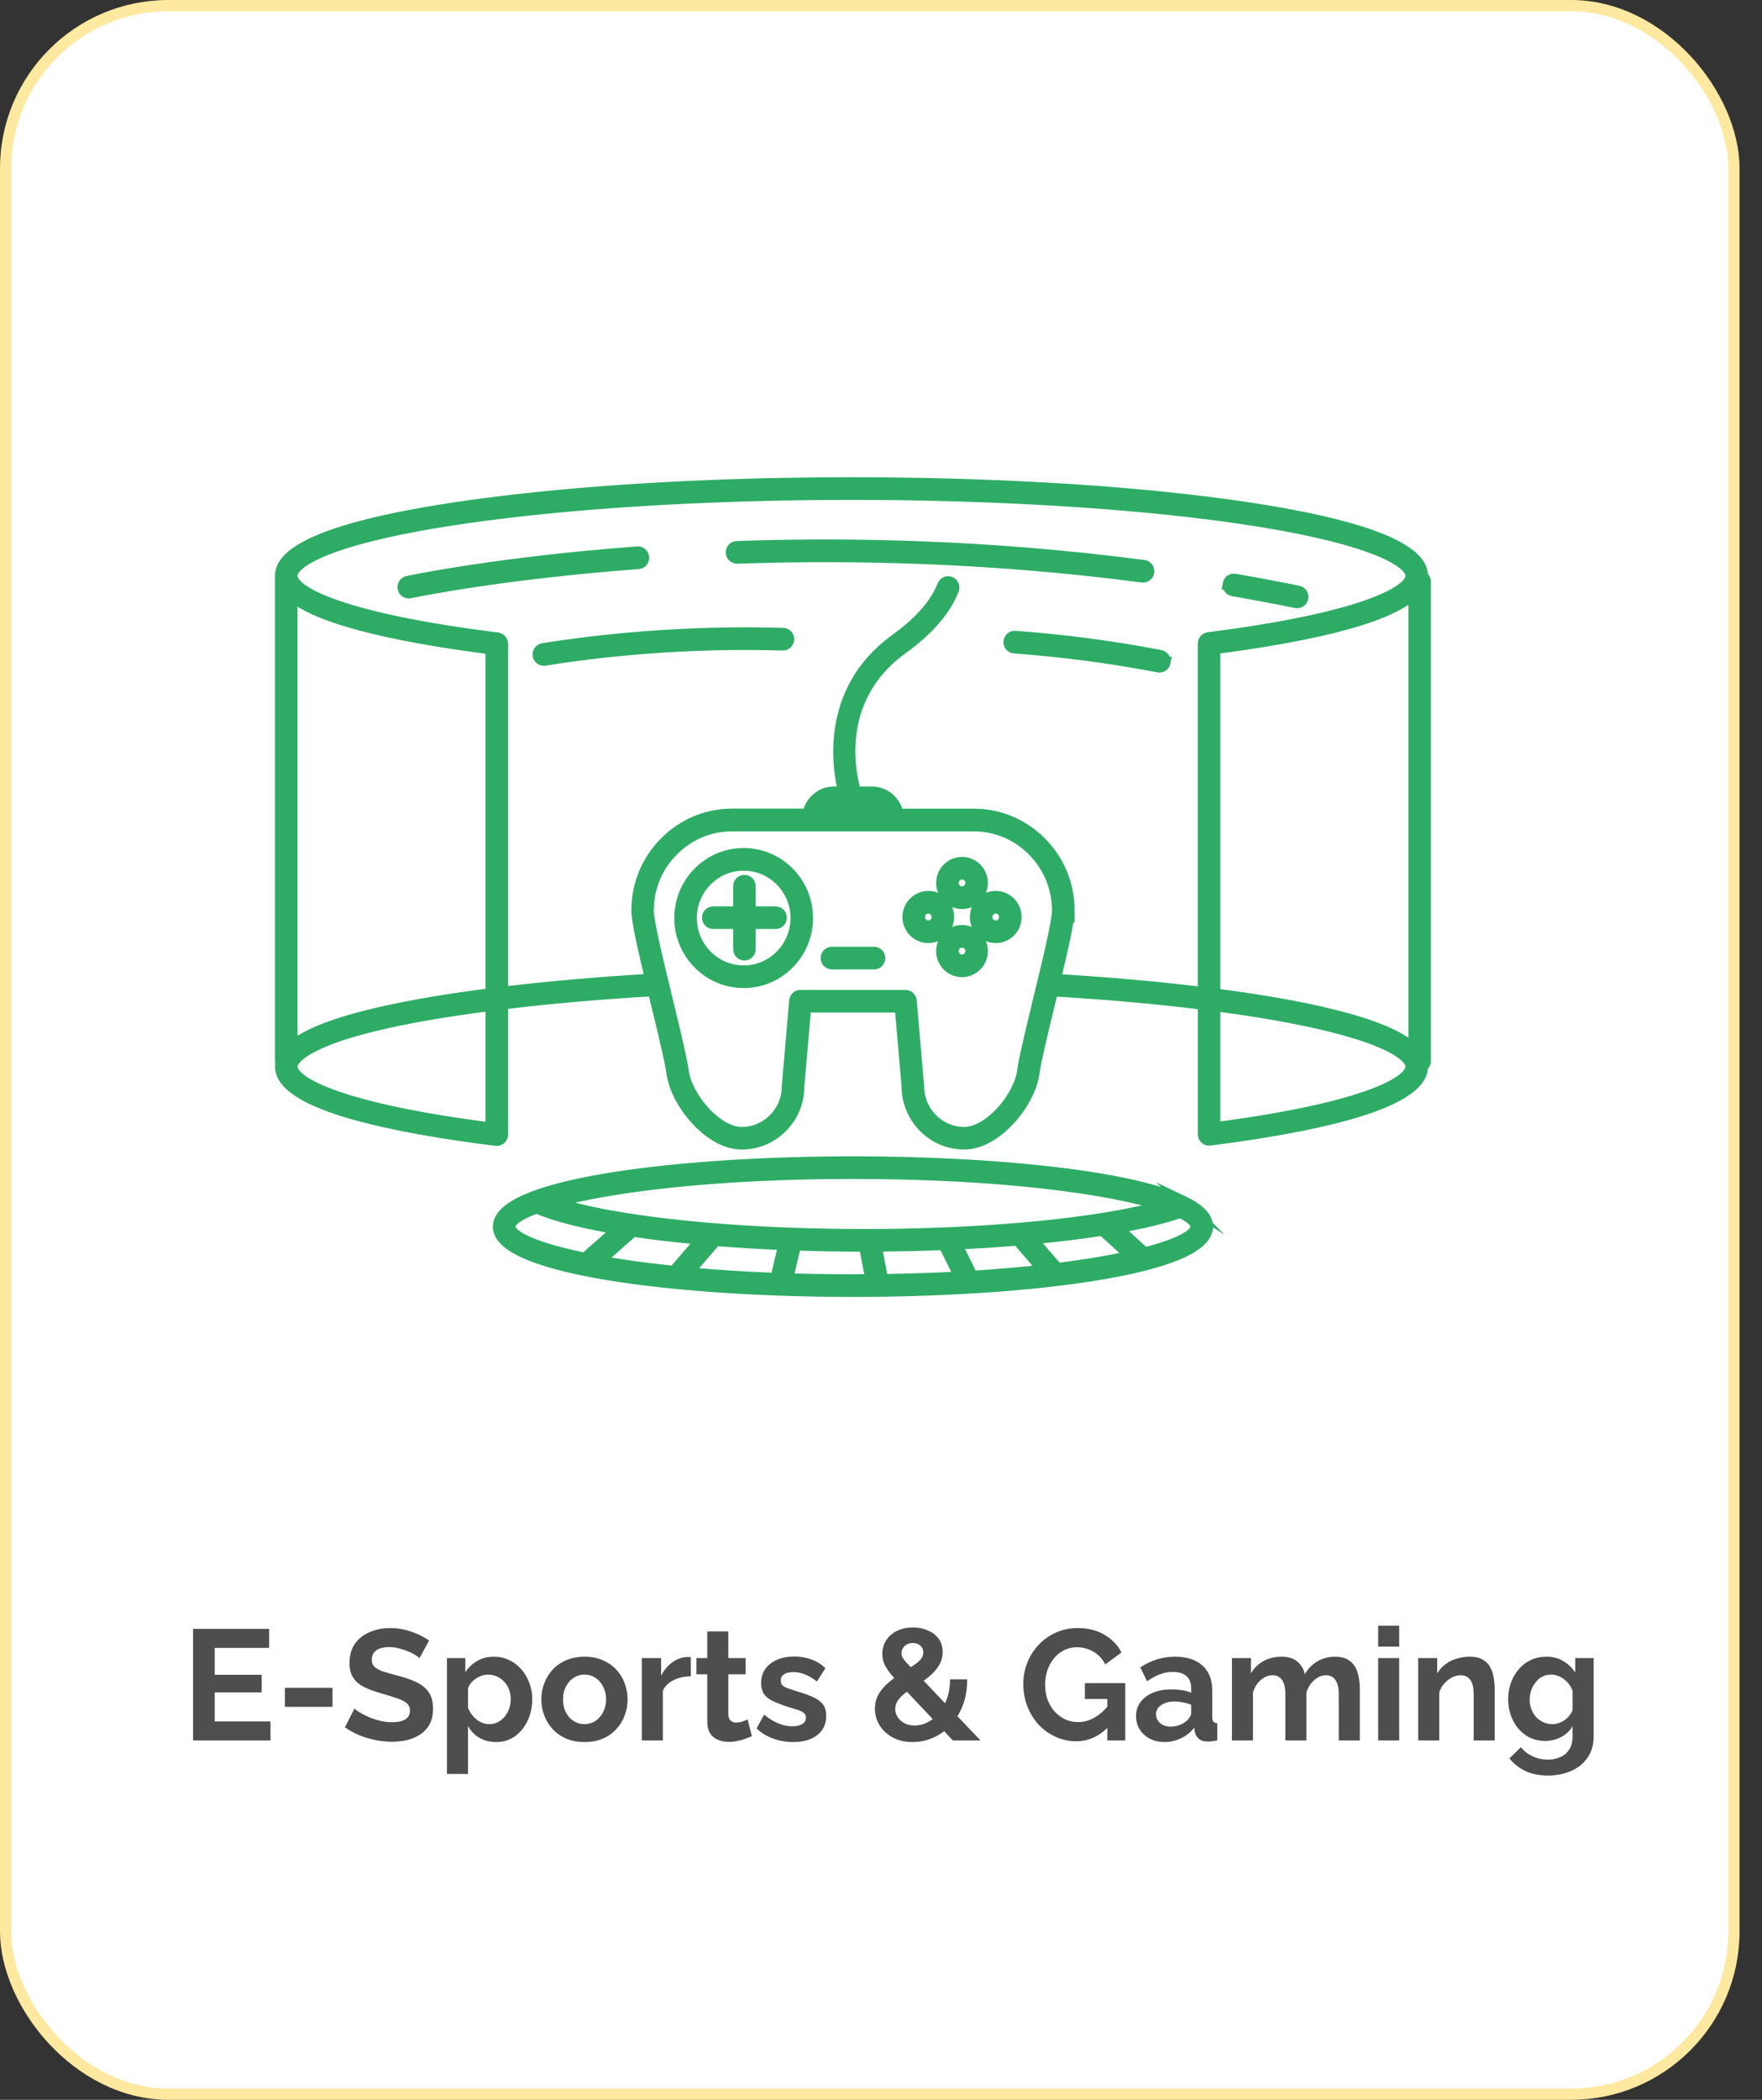
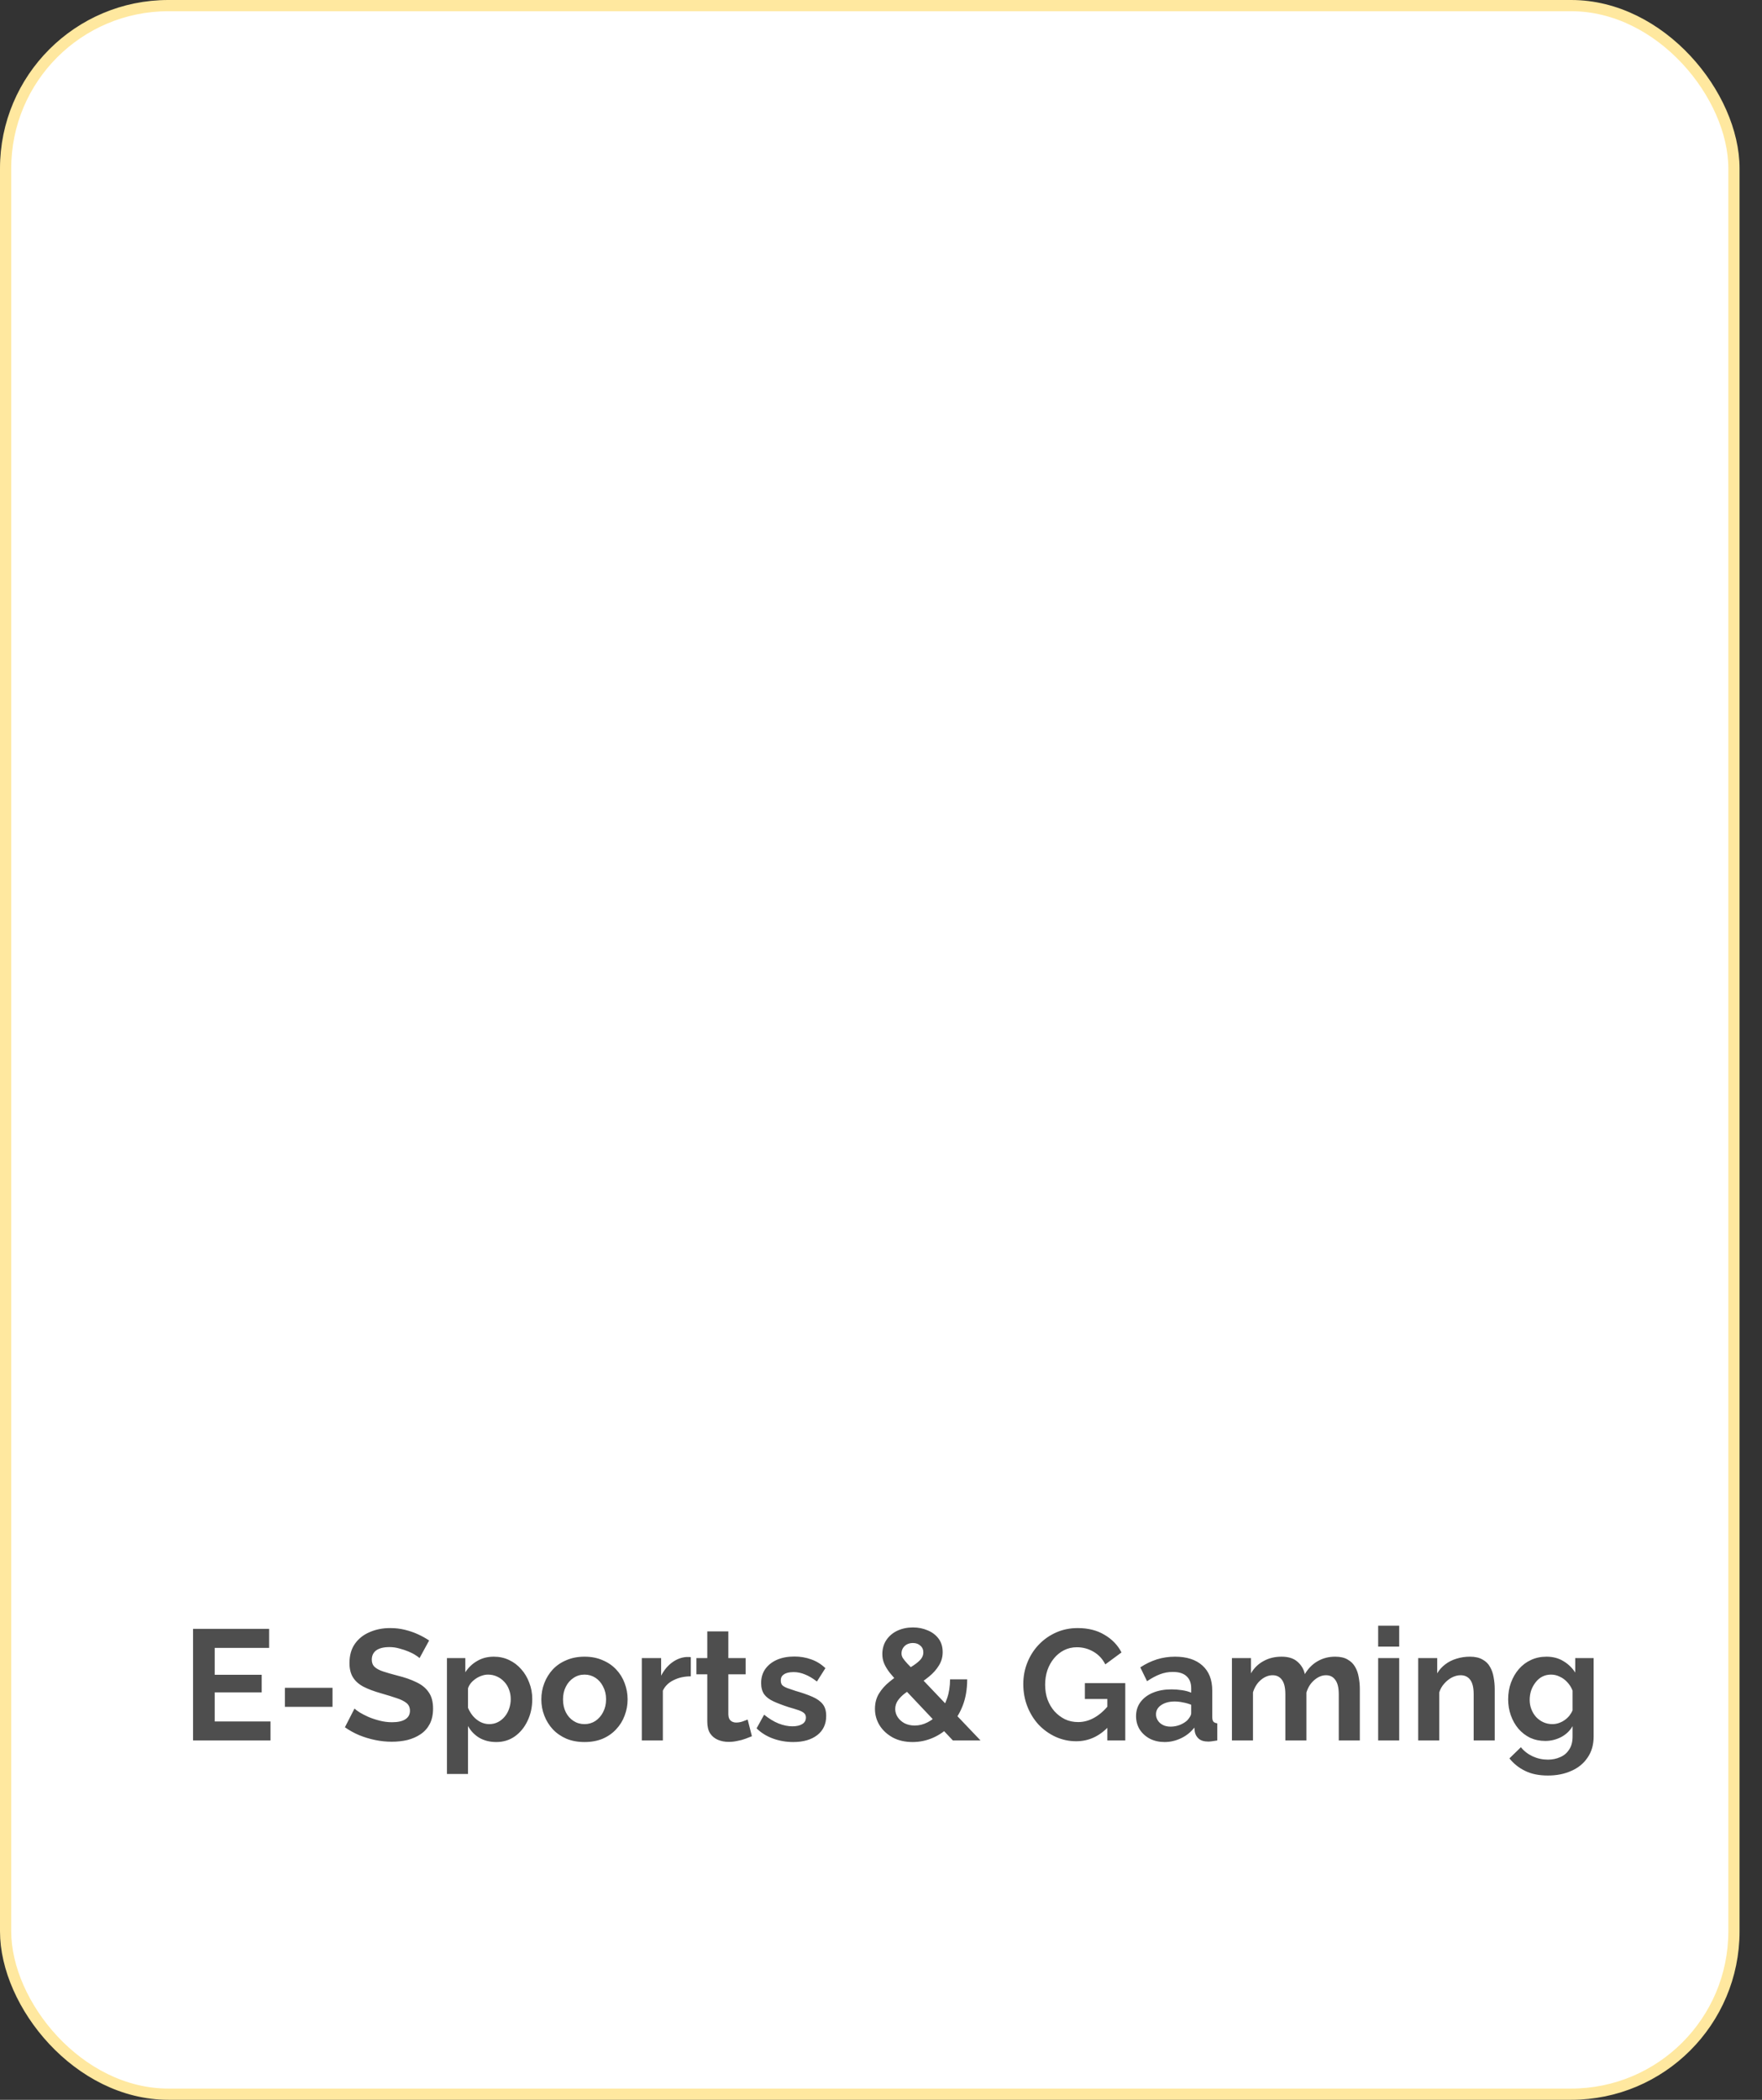
<svg xmlns="http://www.w3.org/2000/svg" width="157" height="187" viewBox="0 0 157 187" fill="none">
  <rect x="0" y="0" width="157" height="187" fill="#333333" stroke="none" />
  <rect x="0.5" y="0.5" width="154" height="186" rx="14.5" fill="white" stroke="#FFE89F" />
  <path d="M24.103 153.306V155H17.201V145.06H23.977V146.754H19.133V149.148H23.319V150.716H19.133V153.306H24.103ZM25.385 152.004V150.31H29.627V152.004H25.385ZM37.383 147.664C37.318 147.599 37.196 147.51 37.019 147.398C36.851 147.286 36.641 147.179 36.389 147.076C36.146 146.973 35.88 146.885 35.591 146.81C35.301 146.726 35.008 146.684 34.709 146.684C34.186 146.684 33.789 146.782 33.519 146.978C33.258 147.174 33.127 147.449 33.127 147.804C33.127 148.075 33.211 148.289 33.379 148.448C33.547 148.607 33.799 148.742 34.135 148.854C34.471 148.966 34.891 149.087 35.395 149.218C36.048 149.377 36.613 149.573 37.089 149.806C37.574 150.03 37.943 150.329 38.195 150.702C38.456 151.066 38.587 151.551 38.587 152.158C38.587 152.69 38.489 153.147 38.293 153.53C38.097 153.903 37.826 154.207 37.481 154.44C37.136 154.673 36.743 154.846 36.305 154.958C35.866 155.061 35.4 155.112 34.905 155.112C34.41 155.112 33.916 155.061 33.421 154.958C32.926 154.855 32.45 154.711 31.993 154.524C31.535 154.328 31.116 154.095 30.733 153.824L31.587 152.158C31.671 152.242 31.82 152.354 32.035 152.494C32.249 152.625 32.511 152.76 32.819 152.9C33.127 153.031 33.463 153.143 33.827 153.236C34.191 153.329 34.559 153.376 34.933 153.376C35.456 153.376 35.852 153.287 36.123 153.11C36.394 152.933 36.529 152.681 36.529 152.354C36.529 152.055 36.422 151.822 36.207 151.654C35.992 151.486 35.694 151.341 35.311 151.22C34.928 151.089 34.475 150.949 33.953 150.8C33.328 150.623 32.805 150.427 32.385 150.212C31.965 149.988 31.652 149.708 31.447 149.372C31.241 149.036 31.139 148.616 31.139 148.112C31.139 147.431 31.297 146.861 31.615 146.404C31.942 145.937 32.38 145.587 32.931 145.354C33.481 145.111 34.093 144.99 34.765 144.99C35.231 144.99 35.67 145.041 36.081 145.144C36.501 145.247 36.893 145.382 37.257 145.55C37.621 145.718 37.947 145.9 38.237 146.096L37.383 147.664ZM44.22 155.14C43.65 155.14 43.146 155.014 42.708 154.762C42.278 154.501 41.942 154.151 41.7 153.712V157.982H39.824V147.664H41.462V148.924C41.742 148.495 42.096 148.159 42.526 147.916C42.955 147.664 43.445 147.538 43.996 147.538C44.49 147.538 44.943 147.636 45.354 147.832C45.774 148.028 46.138 148.303 46.446 148.658C46.754 149.003 46.992 149.405 47.16 149.862C47.337 150.31 47.426 150.795 47.426 151.318C47.426 152.027 47.286 152.671 47.006 153.25C46.735 153.829 46.357 154.291 45.872 154.636C45.396 154.972 44.845 155.14 44.22 155.14ZM43.59 153.544C43.879 153.544 44.14 153.483 44.374 153.362C44.607 153.241 44.808 153.077 44.976 152.872C45.153 152.657 45.284 152.419 45.368 152.158C45.461 151.887 45.508 151.607 45.508 151.318C45.508 151.01 45.456 150.725 45.354 150.464C45.26 150.203 45.12 149.974 44.934 149.778C44.747 149.573 44.528 149.414 44.276 149.302C44.033 149.19 43.767 149.134 43.478 149.134C43.3 149.134 43.118 149.167 42.932 149.232C42.754 149.288 42.582 149.372 42.414 149.484C42.246 149.596 42.096 149.727 41.966 149.876C41.844 150.025 41.756 150.189 41.7 150.366V152.088C41.812 152.359 41.961 152.606 42.148 152.83C42.344 153.054 42.568 153.231 42.82 153.362C43.072 153.483 43.328 153.544 43.59 153.544ZM52.085 155.14C51.487 155.14 50.951 155.042 50.475 154.846C49.999 154.641 49.593 154.361 49.257 154.006C48.93 153.651 48.678 153.245 48.501 152.788C48.323 152.331 48.235 151.85 48.235 151.346C48.235 150.833 48.323 150.347 48.501 149.89C48.678 149.433 48.93 149.027 49.257 148.672C49.593 148.317 49.999 148.042 50.475 147.846C50.951 147.641 51.487 147.538 52.085 147.538C52.682 147.538 53.214 147.641 53.681 147.846C54.157 148.042 54.563 148.317 54.899 148.672C55.235 149.027 55.487 149.433 55.655 149.89C55.832 150.347 55.921 150.833 55.921 151.346C55.921 151.85 55.832 152.331 55.655 152.788C55.487 153.245 55.235 153.651 54.899 154.006C54.572 154.361 54.171 154.641 53.695 154.846C53.219 155.042 52.682 155.14 52.085 155.14ZM50.167 151.346C50.167 151.775 50.251 152.158 50.419 152.494C50.587 152.821 50.815 153.077 51.105 153.264C51.394 153.451 51.721 153.544 52.085 153.544C52.439 153.544 52.761 153.451 53.051 153.264C53.34 153.068 53.569 152.807 53.737 152.48C53.914 152.144 54.003 151.761 54.003 151.332C54.003 150.912 53.914 150.534 53.737 150.198C53.569 149.862 53.34 149.601 53.051 149.414C52.761 149.227 52.439 149.134 52.085 149.134C51.721 149.134 51.394 149.232 51.105 149.428C50.815 149.615 50.587 149.876 50.419 150.212C50.251 150.539 50.167 150.917 50.167 151.346ZM61.555 149.288C60.986 149.288 60.477 149.4 60.029 149.624C59.581 149.839 59.259 150.151 59.063 150.562V155H57.187V147.664H58.909V149.232C59.17 148.728 59.502 148.331 59.903 148.042C60.304 147.753 60.729 147.594 61.177 147.566C61.28 147.566 61.359 147.566 61.415 147.566C61.471 147.566 61.518 147.571 61.555 147.58V149.288ZM66.997 154.622C66.838 154.687 66.647 154.762 66.423 154.846C66.199 154.93 65.956 154.995 65.695 155.042C65.443 155.098 65.186 155.126 64.925 155.126C64.58 155.126 64.262 155.065 63.973 154.944C63.684 154.823 63.45 154.631 63.273 154.37C63.105 154.099 63.021 153.749 63.021 153.32V149.106H62.055V147.664H63.021V145.284H64.897V147.664H66.437V149.106H64.897V152.69C64.906 152.942 64.976 153.124 65.107 153.236C65.238 153.348 65.401 153.404 65.597 153.404C65.793 153.404 65.984 153.371 66.171 153.306C66.358 153.241 66.507 153.185 66.619 153.138L66.997 154.622ZM70.676 155.14C70.051 155.14 69.454 155.037 68.884 154.832C68.315 154.627 67.825 154.323 67.414 153.922L68.086 152.704C68.525 153.059 68.954 153.32 69.374 153.488C69.803 153.656 70.214 153.74 70.606 153.74C70.97 153.74 71.26 153.675 71.474 153.544C71.698 153.413 71.81 153.217 71.81 152.956C71.81 152.779 71.749 152.643 71.628 152.55C71.507 152.447 71.329 152.359 71.096 152.284C70.872 152.209 70.597 152.125 70.27 152.032C69.729 151.855 69.276 151.682 68.912 151.514C68.548 151.346 68.273 151.136 68.086 150.884C67.909 150.623 67.82 150.291 67.82 149.89C67.82 149.405 67.942 148.989 68.184 148.644C68.436 148.289 68.781 148.014 69.22 147.818C69.668 147.622 70.191 147.524 70.788 147.524C71.311 147.524 71.805 147.608 72.272 147.776C72.739 147.935 73.163 148.196 73.546 148.56L72.79 149.75C72.417 149.461 72.062 149.251 71.726 149.12C71.39 148.98 71.049 148.91 70.704 148.91C70.508 148.91 70.322 148.933 70.144 148.98C69.976 149.027 69.836 149.106 69.724 149.218C69.621 149.321 69.57 149.47 69.57 149.666C69.57 149.843 69.617 149.983 69.71 150.086C69.813 150.179 69.962 150.263 70.158 150.338C70.364 150.413 70.611 150.497 70.9 150.59C71.488 150.758 71.983 150.931 72.384 151.108C72.795 151.285 73.103 151.505 73.308 151.766C73.513 152.018 73.616 152.368 73.616 152.816C73.616 153.544 73.35 154.113 72.818 154.524C72.286 154.935 71.572 155.14 70.676 155.14ZM84.905 155L80.229 150.044C79.837 149.624 79.52 149.265 79.277 148.966C79.044 148.658 78.876 148.378 78.773 148.126C78.671 147.874 78.619 147.603 78.619 147.314C78.619 146.838 78.736 146.423 78.969 146.068C79.212 145.704 79.539 145.424 79.949 145.228C80.369 145.032 80.836 144.934 81.349 144.934C81.816 144.934 82.245 145.018 82.637 145.186C83.039 145.345 83.365 145.587 83.617 145.914C83.869 146.241 83.995 146.647 83.995 147.132C83.995 147.571 83.883 147.967 83.659 148.322C83.445 148.677 83.155 149.003 82.791 149.302C82.427 149.601 82.017 149.89 81.559 150.17C81.223 150.385 80.915 150.595 80.635 150.8C80.365 151.005 80.15 151.225 79.991 151.458C79.842 151.682 79.767 151.929 79.767 152.2C79.767 152.461 79.842 152.704 79.991 152.928C80.141 153.152 80.346 153.334 80.607 153.474C80.878 153.605 81.177 153.67 81.503 153.67C81.905 153.67 82.292 153.572 82.665 153.376C83.048 153.18 83.389 152.905 83.687 152.55C83.986 152.186 84.219 151.752 84.387 151.248C84.565 150.744 84.653 150.179 84.653 149.554H86.179C86.179 150.441 86.044 151.229 85.773 151.92C85.503 152.601 85.139 153.185 84.681 153.67C84.224 154.146 83.706 154.51 83.127 154.762C82.549 155.014 81.947 155.14 81.321 155.14C80.64 155.14 80.047 155.005 79.543 154.734C79.039 154.454 78.647 154.09 78.367 153.642C78.097 153.194 77.961 152.709 77.961 152.186C77.961 151.663 78.083 151.206 78.325 150.814C78.568 150.422 78.876 150.077 79.249 149.778C79.623 149.47 79.996 149.199 80.369 148.966C80.78 148.705 81.125 148.485 81.405 148.308C81.685 148.121 81.9 147.939 82.049 147.762C82.199 147.575 82.273 147.375 82.273 147.16C82.273 146.908 82.185 146.707 82.007 146.558C81.839 146.399 81.62 146.32 81.349 146.32C81.144 146.32 80.962 146.362 80.803 146.446C80.654 146.53 80.537 146.642 80.453 146.782C80.369 146.922 80.327 147.081 80.327 147.258C80.327 147.389 80.365 147.519 80.439 147.65C80.523 147.781 80.663 147.953 80.859 148.168C81.065 148.373 81.345 148.667 81.699 149.05L87.369 155H84.905ZM95.897 155.07C95.253 155.07 94.642 154.939 94.063 154.678C93.494 154.417 92.99 154.057 92.551 153.6C92.122 153.133 91.786 152.592 91.543 151.976C91.301 151.36 91.179 150.693 91.179 149.974C91.179 149.293 91.301 148.653 91.543 148.056C91.786 147.449 92.127 146.917 92.565 146.46C93.004 146.003 93.517 145.643 94.105 145.382C94.693 145.121 95.333 144.99 96.023 144.99C96.957 144.99 97.755 145.191 98.417 145.592C99.089 145.984 99.593 146.507 99.929 147.16L98.487 148.224C98.235 147.729 97.881 147.351 97.423 147.09C96.975 146.829 96.485 146.698 95.953 146.698C95.533 146.698 95.151 146.787 94.805 146.964C94.46 147.141 94.161 147.384 93.909 147.692C93.657 148 93.461 148.355 93.321 148.756C93.191 149.157 93.125 149.582 93.125 150.03C93.125 150.506 93.195 150.945 93.335 151.346C93.485 151.747 93.69 152.097 93.951 152.396C94.222 152.695 94.535 152.933 94.889 153.11C95.244 153.278 95.636 153.362 96.065 153.362C96.569 153.362 97.05 153.231 97.507 152.97C97.974 152.709 98.408 152.326 98.809 151.822V153.726C97.979 154.622 97.008 155.07 95.897 155.07ZM98.669 151.304H96.667V149.89H100.265V155H98.669V151.304ZM101.226 152.83C101.226 152.354 101.357 151.939 101.618 151.584C101.889 151.22 102.262 150.94 102.738 150.744C103.214 150.548 103.76 150.45 104.376 150.45C104.684 150.45 104.997 150.473 105.314 150.52C105.631 150.567 105.907 150.641 106.14 150.744V150.352C106.14 149.885 106 149.526 105.72 149.274C105.449 149.022 105.043 148.896 104.502 148.896C104.101 148.896 103.718 148.966 103.354 149.106C102.99 149.246 102.607 149.451 102.206 149.722L101.604 148.49C102.089 148.173 102.584 147.935 103.088 147.776C103.601 147.617 104.138 147.538 104.698 147.538C105.743 147.538 106.555 147.799 107.134 148.322C107.722 148.845 108.016 149.591 108.016 150.562V152.9C108.016 153.096 108.049 153.236 108.114 153.32C108.189 153.404 108.305 153.455 108.464 153.474V155C108.296 155.028 108.142 155.051 108.002 155.07C107.871 155.089 107.759 155.098 107.666 155.098C107.293 155.098 107.008 155.014 106.812 154.846C106.625 154.678 106.509 154.473 106.462 154.23L106.42 153.852C106.103 154.263 105.706 154.58 105.23 154.804C104.754 155.028 104.269 155.14 103.774 155.14C103.289 155.14 102.85 155.042 102.458 154.846C102.075 154.641 101.772 154.365 101.548 154.02C101.333 153.665 101.226 153.269 101.226 152.83ZM105.79 153.208C105.893 153.096 105.977 152.984 106.042 152.872C106.107 152.76 106.14 152.657 106.14 152.564V151.822C105.916 151.729 105.673 151.659 105.412 151.612C105.151 151.556 104.903 151.528 104.67 151.528C104.185 151.528 103.783 151.635 103.466 151.85C103.158 152.055 103.004 152.331 103.004 152.676C103.004 152.863 103.055 153.04 103.158 153.208C103.261 153.376 103.41 153.511 103.606 153.614C103.802 153.717 104.035 153.768 104.306 153.768C104.586 153.768 104.861 153.717 105.132 153.614C105.403 153.502 105.622 153.367 105.79 153.208ZM121.165 155H119.289V150.884C119.289 150.305 119.186 149.881 118.981 149.61C118.785 149.33 118.51 149.19 118.155 149.19C117.791 149.19 117.441 149.335 117.105 149.624C116.778 149.904 116.545 150.273 116.405 150.73V155H114.529V150.884C114.529 150.296 114.426 149.867 114.221 149.596C114.025 149.325 113.75 149.19 113.395 149.19C113.031 149.19 112.681 149.33 112.345 149.61C112.018 149.89 111.785 150.259 111.645 150.716V155H109.769V147.664H111.463V149.022C111.743 148.546 112.116 148.182 112.583 147.93C113.05 147.669 113.586 147.538 114.193 147.538C114.8 147.538 115.271 147.687 115.607 147.986C115.952 148.285 116.172 148.653 116.265 149.092C116.564 148.588 116.942 148.205 117.399 147.944C117.866 147.673 118.388 147.538 118.967 147.538C119.424 147.538 119.793 147.622 120.073 147.79C120.362 147.949 120.586 148.168 120.745 148.448C120.904 148.719 121.011 149.027 121.067 149.372C121.132 149.717 121.165 150.067 121.165 150.422V155ZM122.798 155V147.664H124.674V155H122.798ZM122.798 146.642V144.78H124.674V146.642H122.798ZM133.185 155H131.309V150.884C131.309 150.296 131.206 149.867 131.001 149.596C130.795 149.325 130.511 149.19 130.147 149.19C129.895 149.19 129.638 149.255 129.377 149.386C129.125 149.517 128.896 149.699 128.691 149.932C128.485 150.156 128.336 150.417 128.243 150.716V155H126.367V147.664H128.061V149.022C128.247 148.705 128.485 148.439 128.775 148.224C129.064 148 129.395 147.832 129.769 147.72C130.151 147.599 130.553 147.538 130.973 147.538C131.43 147.538 131.803 147.622 132.093 147.79C132.391 147.949 132.615 148.168 132.765 148.448C132.923 148.719 133.031 149.027 133.087 149.372C133.152 149.717 133.185 150.067 133.185 150.422V155ZM137.686 155.042C137.201 155.042 136.753 154.949 136.342 154.762C135.941 154.566 135.591 154.295 135.292 153.95C135.003 153.605 134.779 153.208 134.62 152.76C134.461 152.312 134.382 151.836 134.382 151.332C134.382 150.8 134.466 150.305 134.634 149.848C134.802 149.391 135.035 148.989 135.334 148.644C135.642 148.289 136.001 148.019 136.412 147.832C136.832 147.636 137.294 147.538 137.798 147.538C138.367 147.538 138.867 147.669 139.296 147.93C139.725 148.182 140.08 148.523 140.36 148.952V147.664H141.998V154.65C141.998 155.378 141.821 155.999 141.466 156.512C141.121 157.035 140.64 157.431 140.024 157.702C139.408 157.982 138.708 158.122 137.924 158.122C137.131 158.122 136.459 157.987 135.908 157.716C135.357 157.455 134.886 157.081 134.494 156.596L135.516 155.602C135.796 155.947 136.146 156.218 136.566 156.414C136.995 156.61 137.448 156.708 137.924 156.708C138.325 156.708 138.689 156.633 139.016 156.484C139.352 156.344 139.618 156.12 139.814 155.812C140.019 155.513 140.122 155.126 140.122 154.65V153.726C139.879 154.146 139.534 154.473 139.086 154.706C138.647 154.93 138.181 155.042 137.686 155.042ZM138.316 153.544C138.521 153.544 138.717 153.511 138.904 153.446C139.091 153.381 139.263 153.292 139.422 153.18C139.581 153.068 139.721 152.937 139.842 152.788C139.963 152.629 140.057 152.471 140.122 152.312V150.562C140.01 150.273 139.851 150.021 139.646 149.806C139.45 149.591 139.226 149.428 138.974 149.316C138.731 149.195 138.475 149.134 138.204 149.134C137.915 149.134 137.653 149.195 137.42 149.316C137.187 149.437 136.986 149.61 136.818 149.834C136.65 150.049 136.519 150.291 136.426 150.562C136.342 150.823 136.3 151.099 136.3 151.388C136.3 151.687 136.351 151.967 136.454 152.228C136.557 152.489 136.697 152.718 136.874 152.914C137.061 153.11 137.275 153.264 137.518 153.376C137.77 153.488 138.036 153.544 138.316 153.544Z" fill="#4E4E4E" />
-   <path d="M105.452 107.007C105.407 106.978 105.361 106.957 105.31 106.943C100.372 104.66 88.134 103.476 76.001 103.476C64.589 103.476 53.081 104.524 47.646 106.547C47.646 106.547 47.644 106.547 47.643 106.547C45.602 107.307 44.413 108.204 44.413 109.238C44.413 113.021 60.303 115 76.001 115C91.698 115 107.589 113.021 107.589 109.238C107.589 108.407 106.816 107.66 105.45 107.005L105.452 107.007ZM103.652 107.375C98.157 108.955 87.992 109.952 76.986 109.952C65.212 109.952 54.502 108.811 49.355 107.068C54.262 105.688 63.553 104.495 76.003 104.495C89.365 104.495 99.081 105.871 103.652 107.375ZM94.208 112.977L91.919 110.321C94.204 110.11 96.323 109.849 98.241 109.547L100.791 111.872C98.984 112.278 96.78 112.657 94.208 112.975V112.977ZM86.631 113.667L85.208 110.779C87.097 110.691 88.924 110.573 90.673 110.428L92.995 113.12C91.057 113.339 88.93 113.525 86.631 113.667ZM84.106 110.829L85.538 113.731C83.38 113.849 81.076 113.928 78.64 113.961L78.065 110.963C80.119 110.952 82.143 110.906 84.108 110.827L84.106 110.829ZM61.283 113.354L63.772 110.467C65.713 110.621 67.746 110.746 69.853 110.831L69.139 113.856C66.293 113.749 63.67 113.577 61.285 113.356L61.283 113.354ZM53.377 112.309L56.397 109.643C58.269 109.92 60.324 110.161 62.524 110.358L60.048 113.231C57.522 112.971 55.287 112.659 53.377 112.309ZM45.426 109.24C45.426 108.714 46.249 108.136 47.805 107.566C49.451 108.285 51.965 108.92 55.094 109.44L52.118 112.067C47.792 111.182 45.426 110.132 45.426 109.24ZM70.169 113.891L70.883 110.866C72.873 110.934 74.91 110.972 76.988 110.972H77.035L77.613 113.976C77.083 113.979 76.547 113.983 76.004 113.983C73.972 113.983 72.028 113.948 70.169 113.891ZM101.986 111.588L99.518 109.337C101.785 108.938 103.707 108.478 105.17 107.967C106.093 108.405 106.581 108.839 106.581 109.242C106.581 109.977 104.975 110.822 101.986 111.59V111.588ZM126.732 51.362C126.732 51.333 126.739 51.306 126.739 51.278C126.739 47.863 116.439 45.845 107.796 44.756C98.844 43.623 87.509 43 75.879 43C64.249 43 53.1 43.616 44.209 44.731C35.446 45.812 25 47.826 25 51.278V94.496C25 94.562 25.015 94.626 25.038 94.683C25.018 94.784 25.007 94.885 25.007 94.985C25.007 98.441 35.446 100.462 44.204 101.55C44.224 101.554 44.245 101.554 44.266 101.554C44.388 101.554 44.508 101.508 44.601 101.425C44.708 101.328 44.77 101.19 44.77 101.043V89.401C48.916 88.897 53.437 88.502 58.214 88.221C58.305 88.596 58.397 88.971 58.489 89.353C59.13 91.989 59.733 94.481 59.879 95.538C60.054 96.875 60.864 98.437 62.045 99.715C63.333 101.109 64.766 101.876 66.083 101.876C68.888 101.876 71.168 99.573 71.167 96.785L71.782 89.671H80.219L80.833 96.739C80.833 99.572 83.114 101.874 85.919 101.874C87.236 101.874 88.671 101.107 89.959 99.713C91.139 98.435 91.95 96.872 92.123 95.54C92.268 94.479 92.873 91.989 93.512 89.353C93.603 88.976 93.695 88.605 93.784 88.233C98.64 88.518 103.153 88.921 107.226 89.429V101.015C107.226 101.162 107.288 101.302 107.396 101.398C107.488 101.481 107.607 101.527 107.731 101.527C107.751 101.527 107.773 101.527 107.793 101.523C116.435 100.432 126.738 98.415 126.738 94.989C126.738 94.97 126.734 94.952 126.732 94.935C126.889 94.849 127 94.687 127 94.494V51.806C127.004 51.611 126.892 51.447 126.734 51.362H126.732ZM108.237 88.526V57.754C115.392 56.83 123.528 55.274 125.991 52.817V93.455C123.528 91.003 115.392 89.447 108.237 88.524V88.526ZM43.759 100.469C30.677 98.795 26.016 96.478 26.016 94.989C26.016 94.897 26.036 94.803 26.08 94.687C26.377 93.96 28.532 91.465 43.759 89.53V100.469ZM26.011 93.21V53.058C28.776 55.394 36.736 56.885 43.759 57.781V88.502C36.859 89.372 28.787 90.856 26.011 93.21ZM91.123 95.41C90.977 96.526 90.246 97.911 89.219 99.025C88.139 100.191 86.939 100.861 85.919 100.861C83.671 100.861 81.842 99.014 81.841 96.701L81.185 89.124C81.163 88.861 80.942 88.658 80.682 88.658H71.32C71.059 88.658 70.839 88.861 70.817 89.124L70.159 96.747C70.159 99.016 68.331 100.863 66.083 100.863C65.063 100.863 63.861 100.193 62.782 99.027C61.755 97.915 61.025 96.528 60.877 95.41C60.724 94.295 60.114 91.781 59.466 89.118C58.666 85.817 57.755 82.076 57.755 81.097C57.755 79.071 58.537 77.175 59.954 75.755C61.36 74.324 63.24 73.537 65.243 73.537H86.748C88.753 73.537 90.631 74.326 92.039 75.758C93.456 77.177 94.236 79.075 94.236 81.099C94.236 82.078 93.327 85.819 92.525 89.12C91.882 91.783 91.272 94.297 91.117 95.415L91.123 95.41ZM77.691 71.56C78.29 71.56 78.782 71.964 78.957 72.513H73.046C73.219 71.964 73.711 71.56 74.312 71.56H77.693H77.691ZM95.254 81.094C95.254 78.795 94.367 76.641 92.76 75.032C91.163 73.408 89.03 72.513 86.755 72.513H80.008C79.815 71.396 78.853 70.541 77.693 70.541H76.23C75.899 69.467 74.006 62.377 80.411 57.759C82.718 56.095 84.245 54.327 84.95 52.508C85.052 52.247 84.924 51.951 84.664 51.848C84.405 51.747 84.112 51.874 84.01 52.137C83.38 53.768 81.97 55.379 79.824 56.928C73.396 61.564 74.702 68.665 75.187 70.539H74.314C73.154 70.539 72.192 71.394 71.999 72.511H65.252C62.976 72.511 60.843 73.406 59.249 75.027C57.641 76.639 56.754 78.793 56.754 81.092C56.754 81.975 57.3 84.395 57.976 87.216C53.291 87.496 48.852 87.884 44.774 88.375V57.397C44.774 57.397 44.774 57.395 44.774 57.393C44.774 57.389 44.774 57.386 44.774 57.38V57.338C44.774 57.329 44.768 57.321 44.768 57.312C44.767 57.253 44.755 57.196 44.736 57.145C44.734 57.141 44.732 57.137 44.728 57.132C44.703 57.075 44.67 57.023 44.626 56.979C44.626 56.979 44.624 56.977 44.623 56.975C44.579 56.931 44.528 56.896 44.47 56.871C44.464 56.869 44.461 56.867 44.453 56.865C44.415 56.849 44.379 56.832 44.335 56.825C30.809 55.14 26.009 52.786 26.009 51.278C26.009 49.77 30.807 47.412 44.331 45.744C53.183 44.633 64.385 44.019 75.877 44.019C87.369 44.019 98.756 44.641 107.669 45.768C120.998 47.449 125.729 49.786 125.729 51.278C125.729 52.769 120.998 55.118 107.669 56.799C107.652 56.801 107.641 56.81 107.627 56.814C107.581 56.823 107.538 56.836 107.498 56.856C107.478 56.865 107.461 56.88 107.445 56.893C107.41 56.917 107.379 56.942 107.35 56.975C107.334 56.996 107.323 57.016 107.308 57.038C107.288 57.071 107.27 57.102 107.257 57.139C107.248 57.169 107.244 57.2 107.239 57.231C107.235 57.255 107.224 57.277 107.224 57.303V88.406C103.215 87.91 98.784 87.514 94.024 87.231C94.704 84.402 95.252 81.978 95.252 81.092L95.254 81.094ZM108.239 100.441V89.556C121.135 91.231 125.73 93.523 125.73 94.992C125.73 96.462 121.135 98.766 108.237 100.441H108.239ZM66.263 76.02C63.13 76.02 60.58 78.594 60.58 81.758C60.58 84.921 63.13 87.494 66.263 87.494C69.396 87.494 71.945 84.921 71.945 81.758C71.945 78.594 69.396 76.02 66.263 76.02ZM66.263 86.475C63.688 86.475 61.591 84.358 61.591 81.758C61.591 79.157 63.688 77.04 66.263 77.04C68.839 77.04 70.935 79.157 70.935 81.758C70.935 84.358 68.839 86.475 66.263 86.475ZM78.383 85.324C78.383 85.607 78.157 85.833 77.879 85.833H74.127C73.846 85.833 73.622 85.605 73.622 85.324C73.622 85.043 73.848 84.814 74.127 84.814H77.879C78.159 84.814 78.383 85.043 78.383 85.324ZM69.611 81.725C69.611 82.008 69.385 82.234 69.107 82.234H66.835V84.528C66.835 84.811 66.609 85.037 66.331 85.037C66.052 85.037 65.826 84.809 65.826 84.528V82.234H63.555C63.274 82.234 63.05 82.006 63.05 81.725C63.05 81.443 63.276 81.215 63.555 81.215H65.826V78.92C65.826 78.637 66.052 78.411 66.331 78.411C66.609 78.411 66.835 78.639 66.835 78.92V81.215H69.107C69.385 81.215 69.611 81.443 69.611 81.725ZM85.72 80.457C86.716 80.457 87.525 79.639 87.525 78.635C87.525 77.631 86.715 76.812 85.72 76.812C84.726 76.812 83.913 77.631 83.913 78.635C83.913 79.639 84.724 80.457 85.72 80.457ZM85.72 77.829C86.159 77.829 86.516 78.19 86.516 78.633C86.516 79.076 86.159 79.437 85.72 79.437C85.281 79.437 84.922 79.076 84.922 78.633C84.922 78.19 85.279 77.829 85.72 77.829ZM85.72 82.878C84.724 82.878 83.913 83.696 83.913 84.702C83.913 85.708 84.724 86.525 85.72 86.525C86.716 86.525 87.525 85.706 87.525 84.702C87.525 83.696 86.716 82.878 85.72 82.878ZM85.72 85.506C85.281 85.506 84.922 85.145 84.922 84.702C84.922 84.259 85.279 83.897 85.72 83.897C86.161 83.897 86.516 84.257 86.516 84.702C86.516 85.145 86.159 85.506 85.72 85.506ZM88.726 79.843C87.729 79.843 86.919 80.662 86.919 81.668C86.919 82.674 87.729 83.49 88.726 83.49C89.722 83.49 90.531 82.672 90.531 81.668C90.531 80.663 89.72 79.843 88.726 79.843ZM88.726 82.471C88.287 82.471 87.928 82.111 87.928 81.668C87.928 81.224 88.285 80.862 88.726 80.862C89.166 80.862 89.522 81.223 89.522 81.668C89.522 82.113 89.165 82.471 88.726 82.471ZM84.52 81.666C84.52 80.66 83.709 79.841 82.715 79.841C81.72 79.841 80.91 80.66 80.91 81.666C80.91 82.672 81.72 83.488 82.715 83.488C83.709 83.488 84.52 82.672 84.52 81.666ZM82.715 82.471C82.276 82.471 81.919 82.111 81.919 81.668C81.919 81.224 82.276 80.862 82.715 80.862C83.154 80.862 83.511 81.223 83.511 81.668C83.511 82.113 83.154 82.471 82.715 82.471ZM109.441 52.012C109.488 51.734 109.756 51.55 110.024 51.594C111.902 51.918 113.803 52.275 115.68 52.655C115.953 52.711 116.131 52.981 116.075 53.257C116.027 53.5 115.816 53.665 115.581 53.665C115.548 53.665 115.514 53.661 115.481 53.656C113.616 53.279 111.722 52.922 109.856 52.6C109.581 52.552 109.397 52.289 109.443 52.012H109.441ZM91.458 50.285C82.988 49.601 74.323 49.402 65.69 49.704C65.396 49.687 65.176 49.492 65.167 49.211C65.158 48.928 65.376 48.692 65.655 48.683C74.327 48.381 83.034 48.578 91.54 49.27C95.026 49.553 98.52 49.921 101.915 50.367C102.192 50.404 102.387 50.66 102.35 50.94C102.317 51.195 102.099 51.383 101.851 51.383C101.829 51.383 101.805 51.383 101.785 51.379C98.405 50.934 94.931 50.566 91.458 50.285ZM56.879 50.182C44.442 51.105 36.606 52.769 36.528 52.786C36.492 52.793 36.457 52.797 36.422 52.797C36.189 52.797 35.978 52.633 35.929 52.392C35.87 52.117 36.045 51.846 36.317 51.787C36.395 51.771 44.291 50.092 56.803 49.163C57.076 49.139 57.324 49.354 57.344 49.634C57.364 49.917 57.156 50.162 56.877 50.182H56.879ZM103.805 58.984C103.76 59.228 103.549 59.398 103.312 59.398C103.281 59.398 103.248 59.394 103.215 59.389C99.026 58.581 94.705 58.013 90.378 57.695C90.099 57.674 89.889 57.43 89.909 57.148C89.93 56.865 90.177 56.656 90.451 56.676C94.817 56.996 99.175 57.571 103.403 58.386C103.676 58.44 103.856 58.706 103.804 58.984H103.805ZM70.269 56.939C70.261 57.22 70.03 57.441 69.748 57.435C60.799 57.172 53.273 58.026 48.537 58.787C48.511 58.791 48.484 58.794 48.457 58.794C48.213 58.794 47.998 58.616 47.959 58.364C47.916 58.086 48.103 57.825 48.38 57.779C53.158 57.012 60.75 56.153 69.779 56.416C70.057 56.424 70.276 56.659 70.269 56.941V56.939Z" fill="#2EAC66" stroke="#2EAC66" stroke-miterlimit="10" />
</svg>